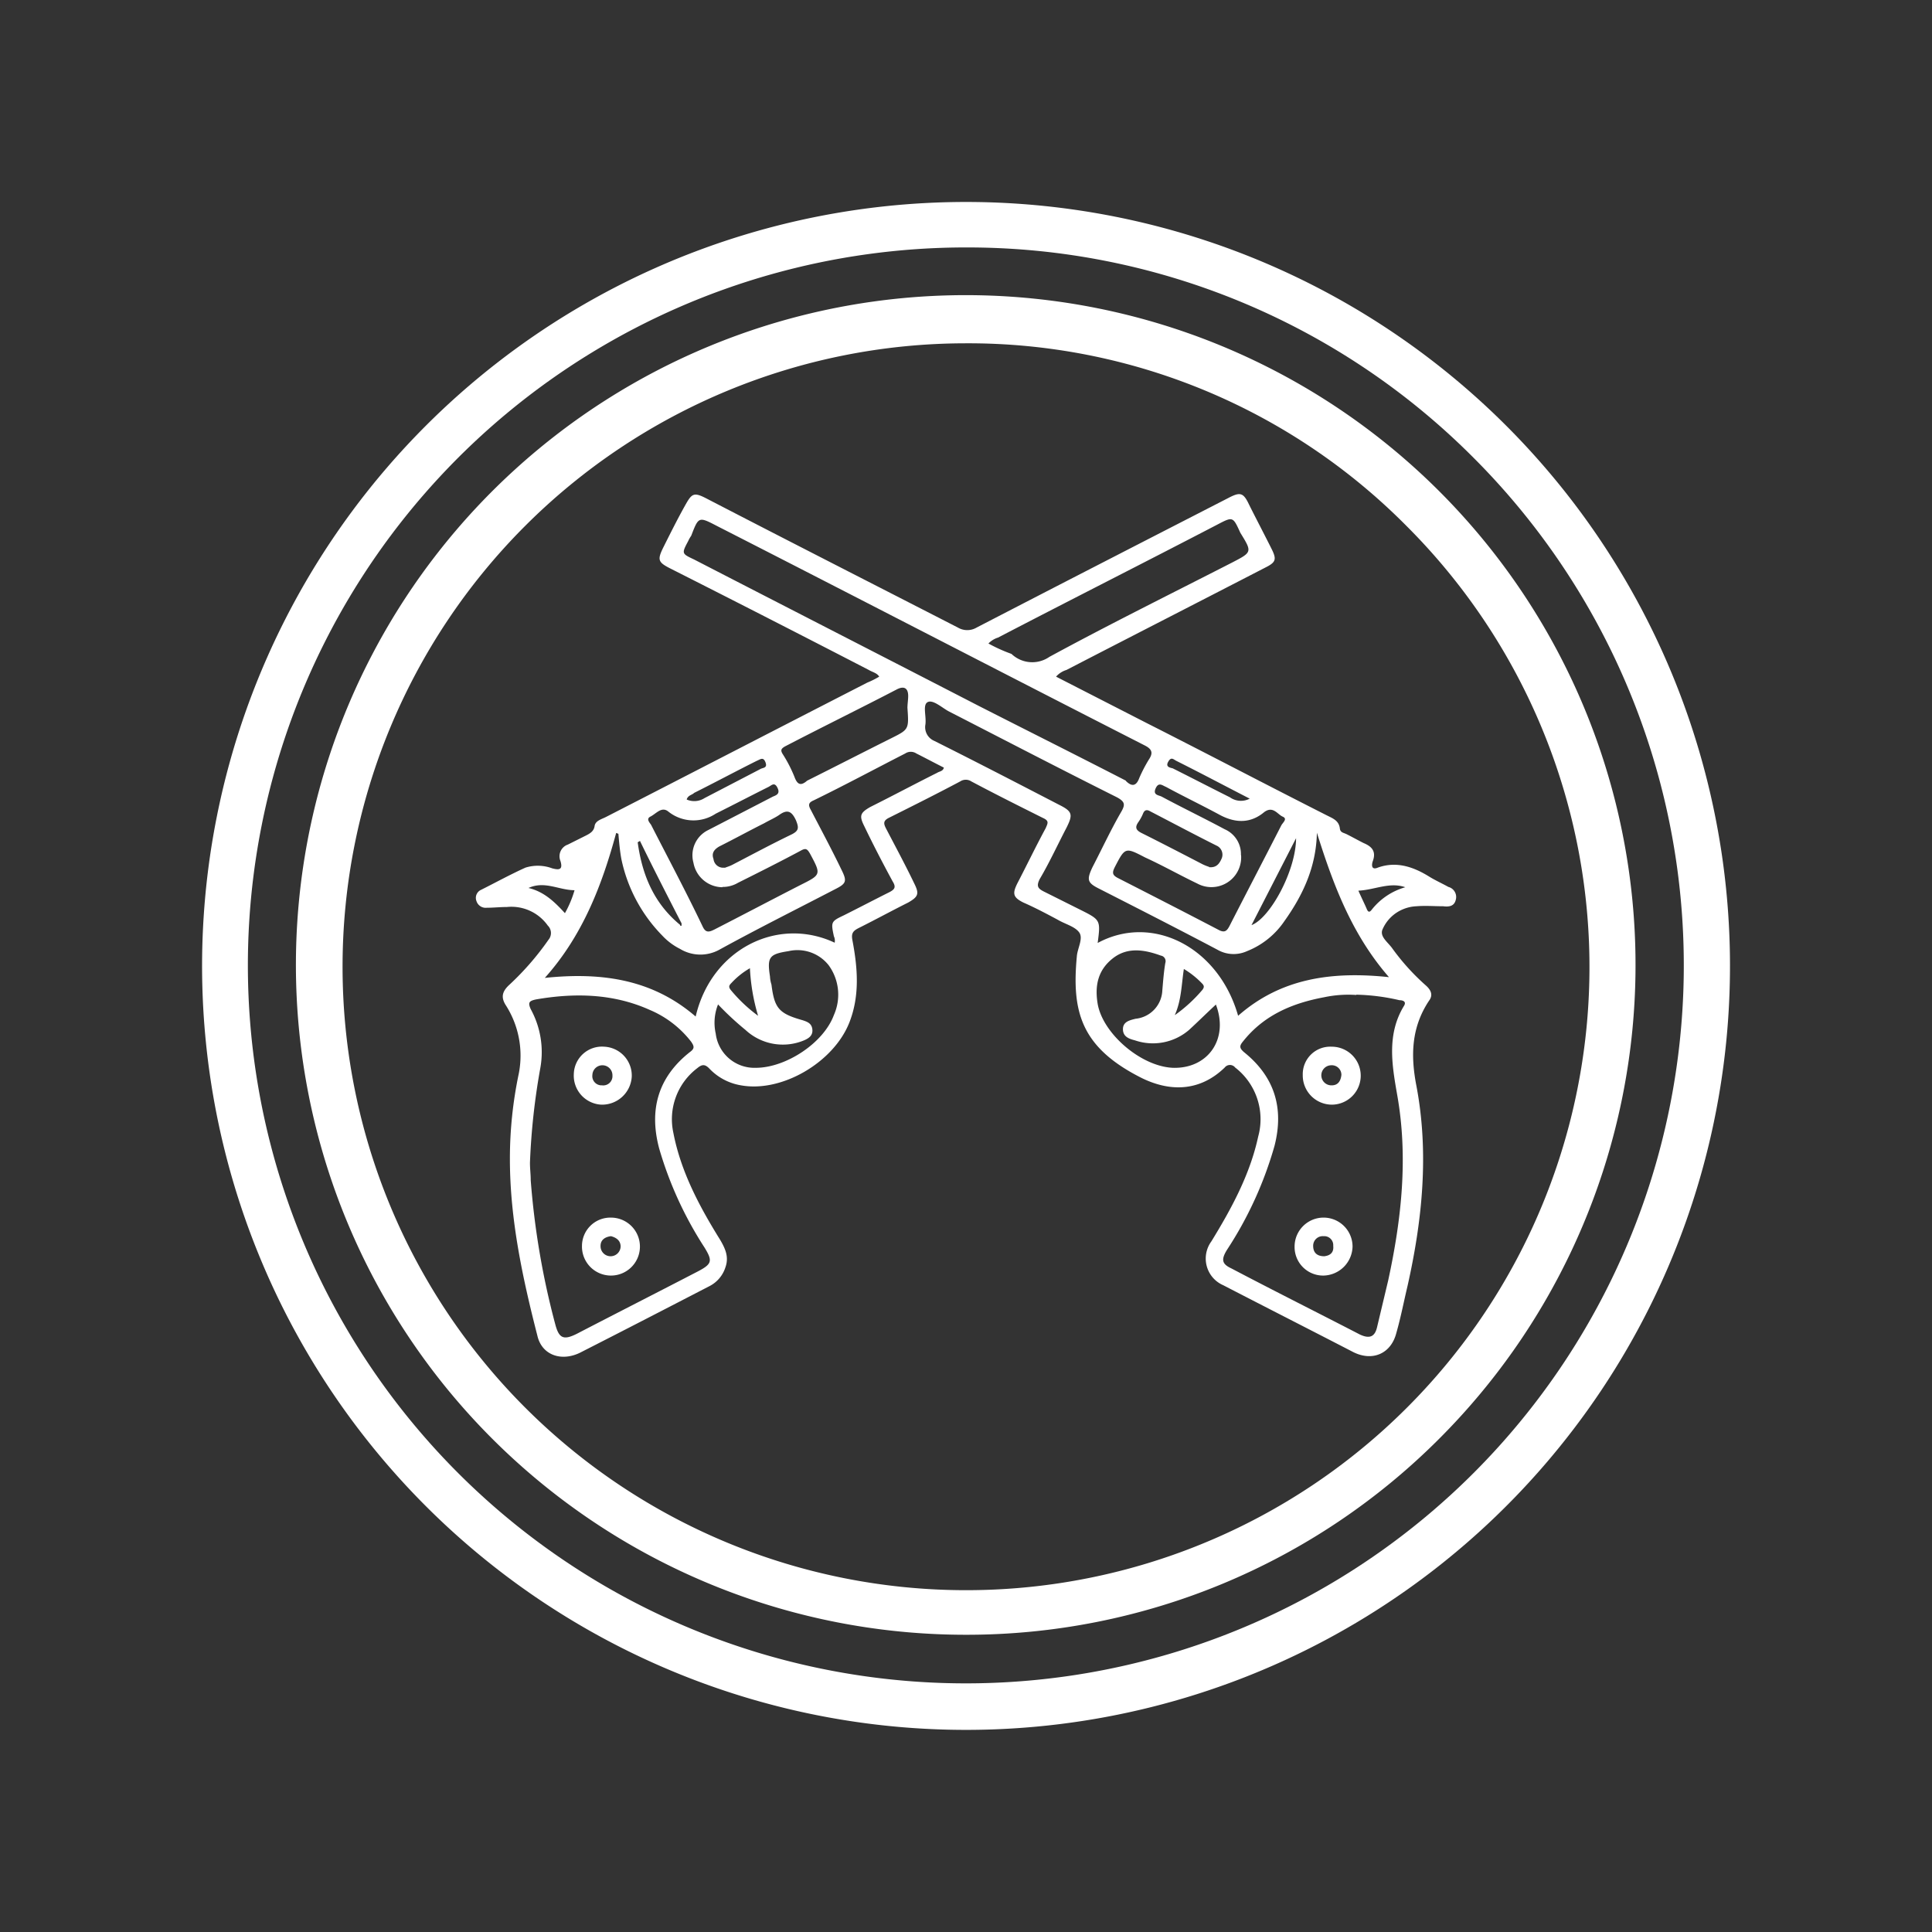
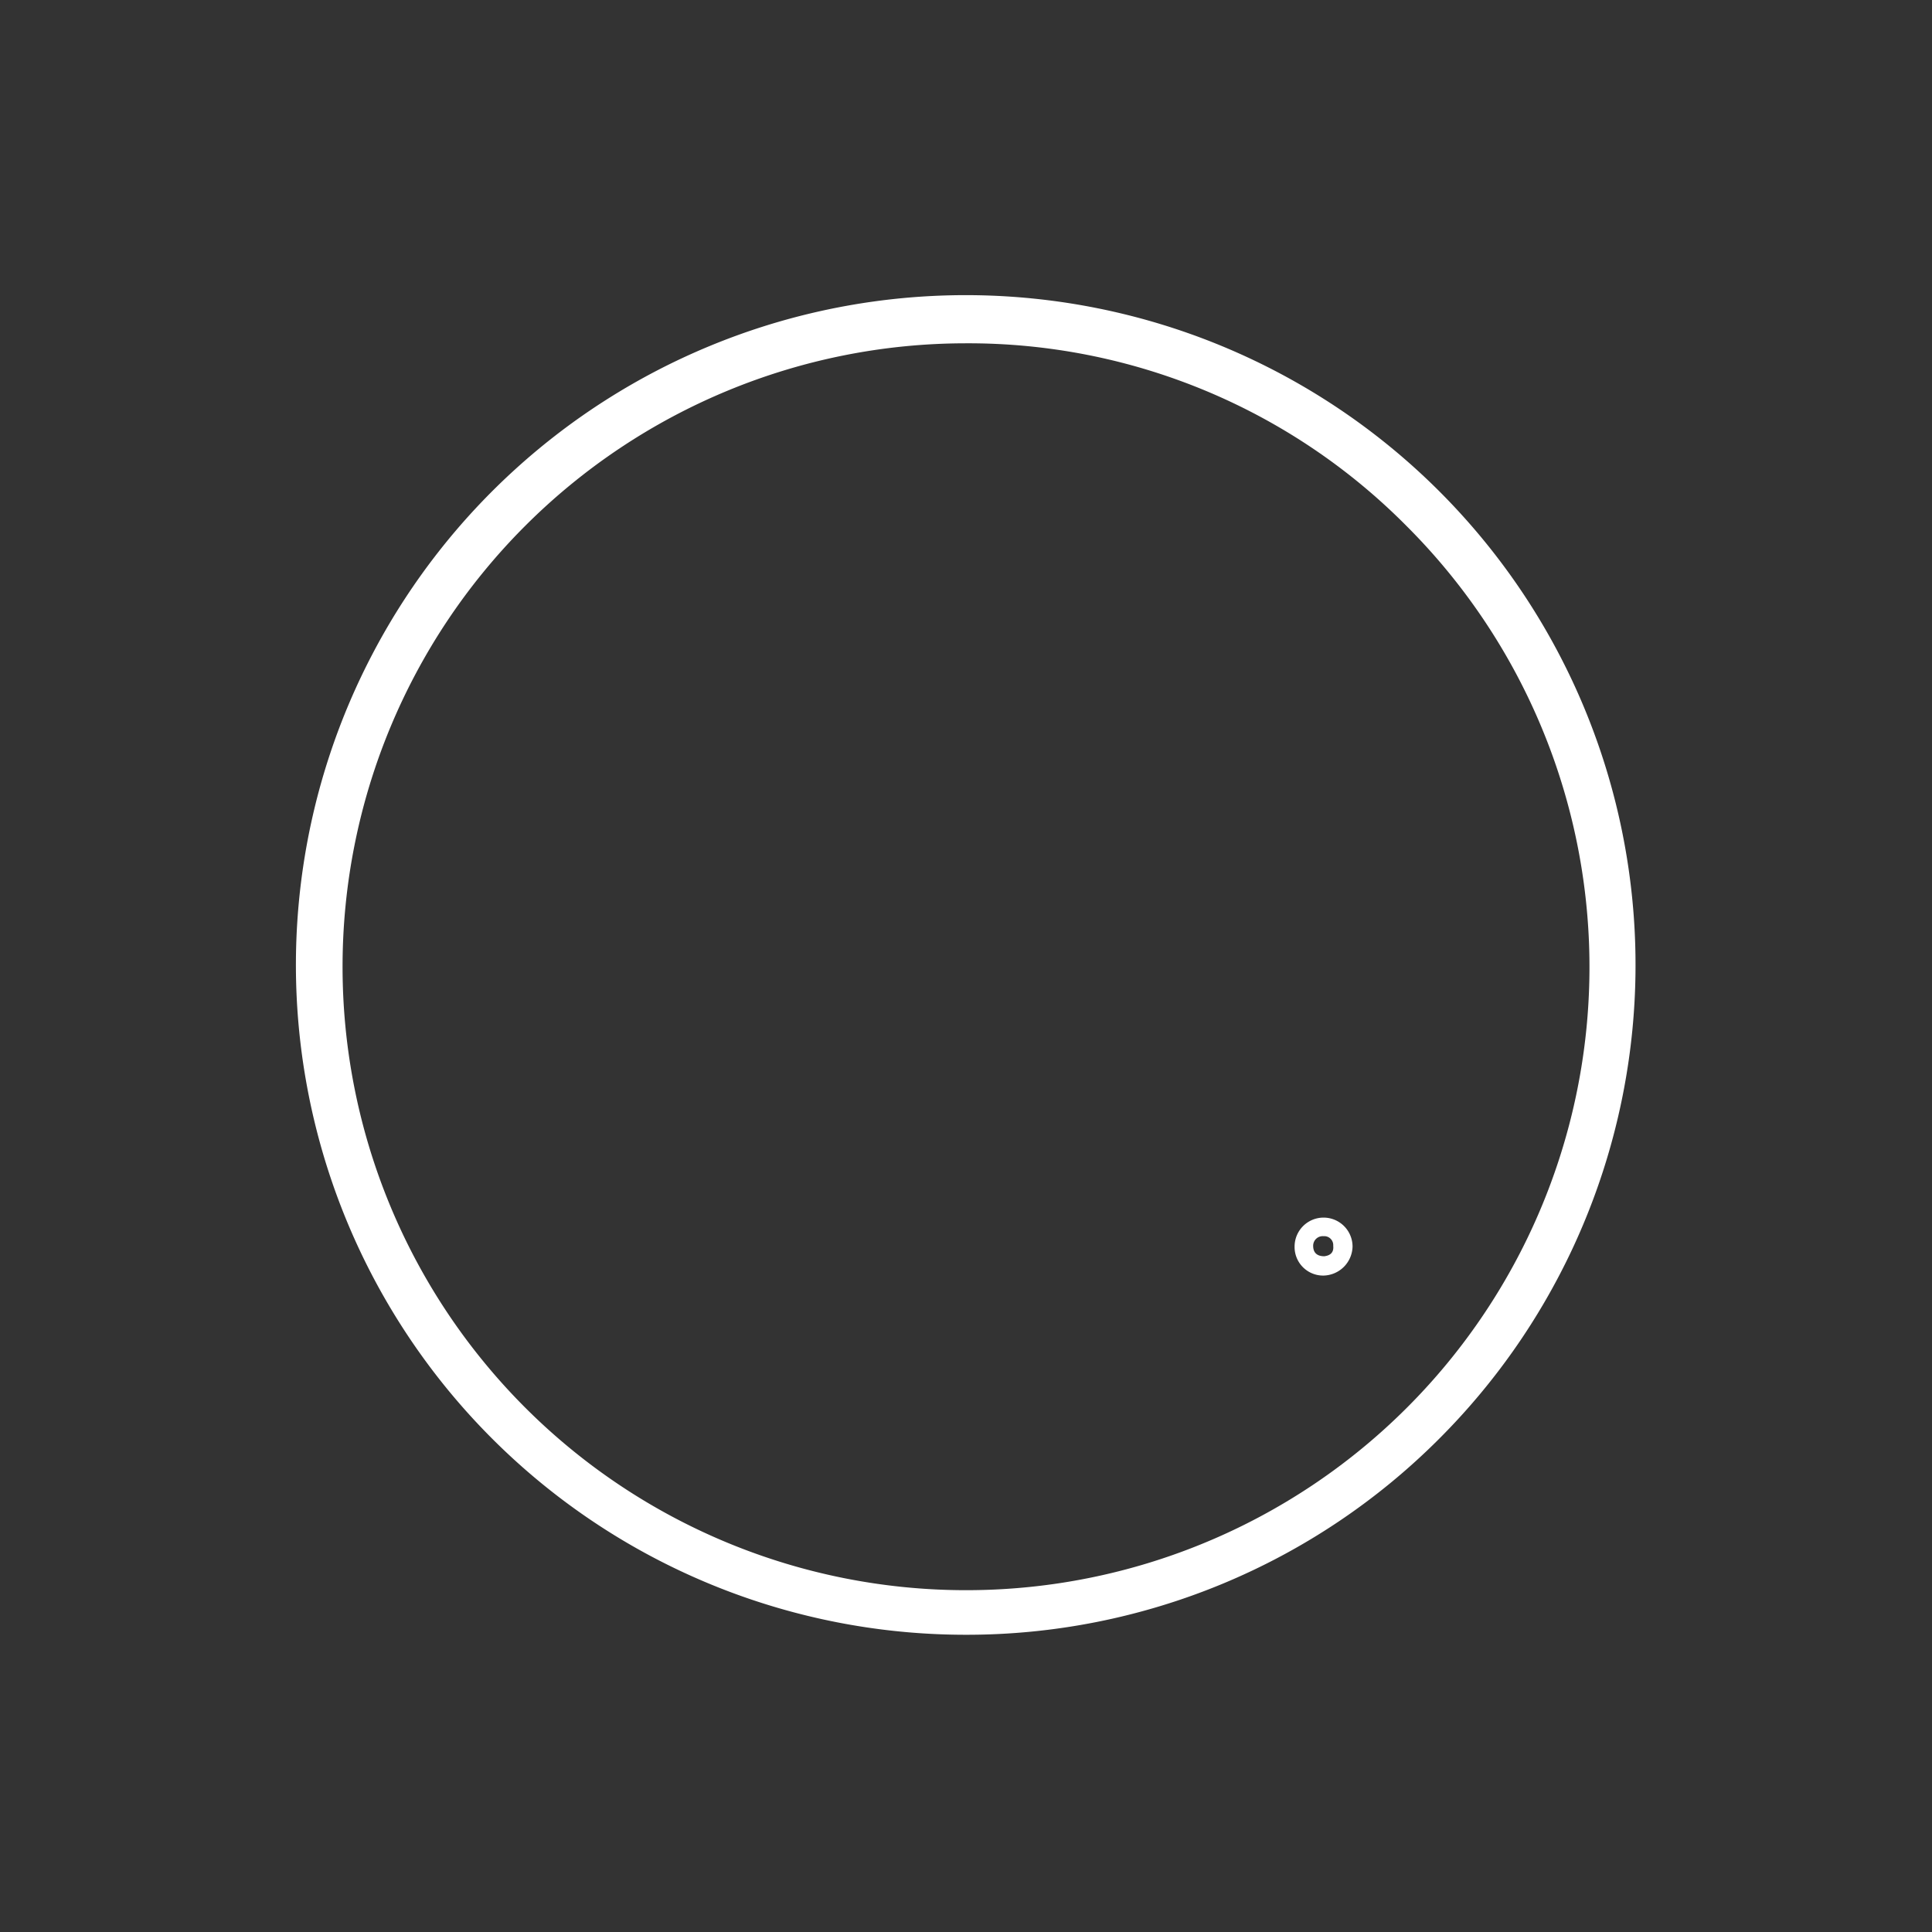
<svg xmlns="http://www.w3.org/2000/svg" id="Layer_1" data-name="Layer 1" viewBox="0 0 260 260">
  <rect x="0" y="0" width="260" height="260" fill="#333333" stroke="none" />
  <defs>
    <style>.cls-1{fill:#fff;}</style>
  </defs>
  <path id="Shape" class="cls-1" d="M130,220a90.14,90.14,0,1,1,63.7-26.4A89.83,89.83,0,0,1,130,220m0-173.8A83.9,83.9,0,0,0,130,214,83.86,83.86,0,0,0,189.3,70.8,83,83,0,0,0,130,46.2" />
-   <path id="Shape-2" data-name="Shape" class="cls-1" d="M130,232.8A102.81,102.81,0,0,1,57.3,57.3,102.81,102.81,0,1,1,130,232.8m0-199.5a96.62,96.62,0,1,0,68.3,28.3A96.07,96.07,0,0,0,130,33.3" />
-   <path class="cls-1" d="M118.32,91.06c-.3-.5-.9-.6-1.4-.9-8.9-4.6-17.7-9.1-26.6-13.6-1.8-.9-1.9-1.2-1-3s1.8-3.6,2.8-5.4,1.2-2,3.1-1c11.2,5.8,22.4,11.5,33.7,17.3a2.48,2.48,0,0,0,2.5,0c11.2-5.8,22.5-11.6,33.8-17.4,1.7-.9,2.1-.8,2.9.9,1,2,2,3.9,3,5.9.7,1.4.6,1.8-.8,2.5-8.9,4.6-17.9,9.2-26.8,13.8a3.07,3.07,0,0,0-1.4.9l12.3,6.3c8.1,4.1,16.1,8.3,24.2,12.4.8.4,1.6.7,1.7,1.8.1.5.5.5.9.7.8.4,1.5.8,2.3,1.2,1.2.5,1.7,1.2,1.2,2.5-.2.7,0,1.1.7.8,2.5-.9,4.8-.1,6.9,1.2.8.5,1.7.9,2.6,1.4a1.4,1.4,0,0,1,1,1.7c-.2.9-.9,1-1.7.9-1.2,0-2.4-.1-3.6,0a5.26,5.26,0,0,0-1.8.4,5.13,5.13,0,0,0-2.8,2.8c-.3.9.7,1.6,1.3,2.4a30.38,30.38,0,0,0,4.5,5c.7.6,1.1,1.3.5,2.1-2.4,3.6-2.5,7.4-1.7,11.5,1.7,9,.8,18-1.2,26.9-.5,2.1-.9,4.2-1.5,6.3-.7,2.8-3.2,3.9-5.8,2.6-5.8-3-11.7-6-17.5-9a3.91,3.91,0,0,1-1.6-5.9c2.7-4.4,5.2-9,6.3-14.1a8.79,8.79,0,0,0-3.1-9.3.89.89,0,0,0-1.4,0c-3.4,3.3-7.5,3.3-11.4,1.3-8-4.1-9.2-8.9-8.5-16.3.1-1.1.9-2.4.3-3.2s-1.9-1.1-2.9-1.7c-1.5-.8-3-1.6-4.6-2.3-1.4-.7-1.5-1.2-.8-2.6,1.3-2.5,2.5-5,3.8-7.4.3-.7.5-1-.4-1.4-3.2-1.6-6.4-3.2-9.6-4.9a1.36,1.36,0,0,0-1.5,0c-3.2,1.7-6.4,3.3-9.6,4.9-.8.4-.7.8-.4,1.4,1.3,2.5,2.6,4.9,3.8,7.4.7,1.4.6,1.8-.8,2.6-2.2,1.1-4.4,2.3-6.6,3.4-.8.4-1.1.7-.9,1.7.7,3.7,1,7.4-.4,11-2.1,5.4-9.1,9.5-14.6,8.5a7.56,7.56,0,0,1-4.3-2.3c-.6-.6-1-.5-1.6,0a8.62,8.62,0,0,0-3.2,8.7c1,5.2,3.5,9.9,6.3,14.4.7,1.2,1.2,2.3.7,3.7a4.3,4.3,0,0,1-2.1,2.5c-5.8,3-11.6,6-17.5,9-2.5,1.2-5.1.3-5.7-2.3-2-7.8-3.7-15.7-3.7-23.8a55.44,55.44,0,0,1,1.2-11.5,12.58,12.58,0,0,0-1.7-9.1c-.8-1.2-.5-2,.5-2.9a37.35,37.35,0,0,0,5.2-6,1.4,1.4,0,0,0-.1-1.9,6,6,0,0,0-5.5-2.5c-.9,0-1.8.1-2.7.1a1.3,1.3,0,0,1-1.4-.9,1.18,1.18,0,0,1,.6-1.5c2-1,4-2.1,6-3a5.57,5.57,0,0,1,3.6.1c.8.2,1.5.3,1.1-1a1.66,1.66,0,0,1,1-2.2l2.4-1.2c.6-.3,1.1-.6,1.2-1.3s.9-.9,1.5-1.2c11.7-6,23.5-12.1,35.2-18.1A11.88,11.88,0,0,0,118.32,91.06Zm-26.8,33.4c0,.1.1.2.2.1v-.3c-1.9-3.7-3.8-7.4-5.6-11.1-.1.1-.2.1-.3.2C86.42,117.76,88,121.56,91.52,124.46Zm17.1-19.4c3.8-1.9,7.5-3.8,11.3-5.7,2.4-1.2,2.4-1.2,2.2-4.1,0-.5.1-1.1.1-1.6,0-1-.5-1.4-1.5-.9-5,2.6-10.1,5.1-15.1,7.7-.5.3-.6.5-.3,1a18.19,18.19,0,0,1,1.6,3.1C107.32,105.66,107.82,105.76,108.62,105.06ZM136.12,88a4.05,4.05,0,0,0,5.1.4c8.1-4.4,16.4-8.5,24.6-12.7,2.7-1.4,2.7-1.4,1.1-4-1-2.2-1-2.2-3.1-1.1-9.8,5.1-19.7,10.1-29.5,15.2a3.07,3.07,0,0,0-1.3.8A21.19,21.19,0,0,0,136.12,88Zm15.4,17.1c.8.8,1.4.7,1.8-.4a19.65,19.65,0,0,1,1.3-2.5c.6-.9.4-1.4-.6-1.9-19.2-9.8-38.3-19.7-57.5-29.5-2.5-1.3-2.5-1.3-3.5,1.3a4.35,4.35,0,0,0-.4.7c-.9,1.7-.9,1.7.8,2.5,12.8,6.6,25.5,13.1,38.3,19.7C138.32,98.36,144.92,101.66,151.52,105.06Zm-80.2,51.4c0,.8.1,1.5.1,2.3a106.33,106.33,0,0,0,3.3,19.4c.5,1.9,1.1,2.2,2.9,1.3,5.4-2.8,10.9-5.6,16.3-8.4,1.9-1,2-1.4.9-3.2a50.11,50.11,0,0,1-6.1-13.3c-1.4-5.2-.2-9.6,4.1-13,.7-.5.6-.8.2-1.4a13.85,13.85,0,0,0-5.6-4.3c-4.9-2.2-10.1-2.3-15.3-1.4-.9.2-1.1.4-.7,1.3a12.05,12.05,0,0,1,1.3,7.9A91.12,91.12,0,0,0,71.32,156.46Zm111.2-22.6a15.6,15.6,0,0,0-4.3.3c-4.3.8-8.1,2.4-10.9,5.9-.5.6-.6.9.1,1.5,4.1,3.3,5.4,7.5,4.1,12.6a50.79,50.79,0,0,1-6.4,14c-.8,1.3-.7,1.9.6,2.5,5.7,3,11.5,5.9,17.3,8.9,1.3.6,2,.3,2.3-1l1.5-6.3c1.8-8.3,2.7-16.6,1.2-25-.7-4-1.4-8.1.9-11.9.4-.6-.1-.8-.6-.8A27.88,27.88,0,0,0,182.52,133.86Zm-5.3-21.8c-.1,4.6-1.9,8.4-4.4,11.9a10.91,10.91,0,0,1-5,4,4.36,4.36,0,0,1-4-.2c-5.3-2.8-10.6-5.5-15.9-8.2-1.6-.8-1.7-1.2-.9-2.9,1.3-2.5,2.5-5.1,3.9-7.5.5-.9.5-1.3-.6-1.9-7.6-3.8-15.1-7.7-22.7-11.6-.9-.5-2.1-1.6-2.8-1.2s-.1,2-.3,3.1a2,2,0,0,0,1.2,2.1c5.6,2.8,11.2,5.7,16.8,8.6,1.8.9,1.9,1.3,1,3.1-1.2,2.3-2.3,4.7-3.6,6.9-.5,1-.2,1.3.6,1.7l4.8,2.4c2.8,1.4,2.8,1.4,2.4,4.5,7.4-4,16.3.6,18.9,9.8,5.8-5.1,12.7-6,20.3-5.2C181.92,125.76,179.42,119.06,177.22,112.06Zm-64.9,14.8a1.41,1.41,0,0,0-.1-.9c-.4-1.9-.4-2,1.3-2.8,2-1,4.1-2.1,6.1-3.1.8-.4,1-.7.5-1.5-1.3-2.4-2.6-4.9-3.8-7.4-.7-1.4-.6-1.8.8-2.6,3-1.5,6-3.1,9-4.6.3-.2.8-.2.9-.7-1.2-.6-2.5-1.3-3.7-1.9a1.36,1.36,0,0,0-1.5,0c-4.1,2.1-8.2,4.3-12.3,6.3-.7.3-.8.6-.4,1.3,1.4,2.7,2.8,5.3,4.1,8,.8,1.6.7,1.9-.9,2.7-5.2,2.7-10.4,5.3-15.5,8.1a5.28,5.28,0,0,1-5.3-.1,8.4,8.4,0,0,1-2.4-1.8,20.75,20.75,0,0,1-5.5-10.3c-.2-1.1-.3-2.2-.4-3.4-.1,0-.2-.1-.3-.1-1.9,7-4.5,13.8-9.6,19.5,7.7-.8,14.5.2,20.3,5.2C95.72,127.76,104.62,123.26,112.32,126.86Zm54.7-11.8a4,4,0,0,1-5.9,3.8c-2.3-1.1-4.6-2.4-7-3.5-2.7-1.4-2.7-1.4-4.1,1.3-.4.8-.3,1.1.5,1.5,4.5,2.3,9,4.6,13.4,6.9.9.5,1.2.2,1.6-.6,2.3-4.5,4.6-8.9,6.9-13.4.2-.4.9-.9.2-1.2s-1.3-1.5-2.5-.6c-1.8,1.5-3.8,1.5-5.9.4-2.4-1.3-4.9-2.5-7.3-3.8-.5-.2-1-.7-1.4.2s.4.9.8,1.1c2.8,1.5,5.7,2.9,8.5,4.4A3.64,3.64,0,0,1,167,115.06Zm-69.8,4.3a4,4,0,0,1-3.9-3.3,3.77,3.77,0,0,1,2-4.4l8.7-4.5c.5-.2,1-.4.6-1.2s-.8-.3-1.2-.1c-2.4,1.2-4.7,2.4-7.1,3.6a5.41,5.41,0,0,1-6.4-.3c-.9-.7-1.6.3-2.4.7-.6.3-.1.8.1,1.1,2.3,4.5,4.7,9,6.9,13.6.4.9.8.9,1.6.5,3.9-2,7.7-4,11.6-6,2.8-1.4,2.8-1.4,1.3-4.2-.4-.7-.6-.8-1.3-.4-2.8,1.5-5.6,2.9-8.4,4.3A4,4,0,0,1,97.22,119.36Zm66.4,15.8c-1.3,1.2-2.4,2.3-3.6,3.4a7.45,7.45,0,0,1-7.3,1.4c-.8-.2-1.6-.5-1.6-1.5s.9-1.2,1.7-1.4a4,4,0,0,0,3.6-3.8c.1-1.2.2-2.5.4-3.7a.76.76,0,0,0-.6-1c-2.2-.8-4.5-1.2-6.5.4s-2.4,3.7-2,6.1c.7,4,5.8,8.4,10.1,8.6C162.52,143.86,165.42,139.86,163.62,135.16Zm-67,0a6.65,6.65,0,0,0-.3,3.9,5.24,5.24,0,0,0,5.4,4.6c4,0,9.1-3.3,10.5-7.1a6.73,6.73,0,0,0-.7-6.7,5.35,5.35,0,0,0-5.4-1.9c-2.6.4-2.9.8-2.5,3.4a4.25,4.25,0,0,0,.2,1.1c.4,3.2,1,3.9,4.2,4.8.6.2,1.2.4,1.3,1.2s-.4,1.2-1.1,1.5a7.39,7.39,0,0,1-7.9-1.4A40.31,40.31,0,0,1,96.62,135.16Zm.9-18.4c.2-.1.6-.2,1-.4,2.7-1.4,5.3-2.8,8-4.1,1-.5,1-.9.6-1.9-.6-1.3-1.2-1.5-2.3-.7-.6.4-1.3.7-2,1.1-2,1-4,2.1-6,3.1-.7.4-1.1.9-.8,1.7A1.31,1.31,0,0,0,97.52,116.76Zm65.2-.1c1,.1,1.4-.5,1.7-1.2a1.33,1.33,0,0,0-.7-1.7c-3-1.5-6-3.1-8.9-4.6-.5-.3-.8-.2-1,.3a6,6,0,0,1-.6,1.1c-.5.7-.4,1.1.4,1.5,2.8,1.4,5.5,2.8,8.2,4.2A6.31,6.31,0,0,0,162.72,116.66Zm11.7-3.9-6,11.7C170.92,123.56,174.42,117.16,174.42,112.76Zm-6.2-5.3c-3.5-1.8-6.7-3.5-9.9-5.1-.4-.2-.7-.6-1.1.1s.2.8.6.9c2.6,1.3,5.1,2.6,7.7,3.9A2.56,2.56,0,0,0,168.22,107.46Zm-75.8.1a2.55,2.55,0,0,0,2.4-.2l7.5-3.9c.3-.2,1-.1.7-.9s-.7-.4-1.2-.2c-2.8,1.4-5.6,2.9-8.4,4.3C93.12,107,92.62,107,92.42,107.56Zm8.5,22.7a10.44,10.44,0,0,0-2.5,2c-.3.3-.4.5-.1.9a20.47,20.47,0,0,0,3.7,3.5A26.78,26.78,0,0,1,100.92,130.26Zm57.2,6.3a19.94,19.94,0,0,0,3.7-3.4c.3-.4.2-.6-.1-.9a11.83,11.83,0,0,0-2.4-1.9C159,132.46,159,134.56,158.12,136.56Zm24.7-16.7c.4.9.8,1.7,1.1,2.4.2.5.4.5.7.1a8.79,8.79,0,0,1,4.5-3C187,118.66,185,119.76,182.82,119.86Zm-106.8,3a14.43,14.43,0,0,0,1.3-3.1c-2.1,0-4-1.3-6.2-.3C73.22,120,74.62,121.36,76,122.86Z" />
-   <path class="cls-1" d="M82.22,163.86a3.9,3.9,0,1,1-3.9,3.8A3.82,3.82,0,0,1,82.22,163.86Zm0,2.5c-.8.1-1.4.5-1.4,1.3a1.35,1.35,0,0,0,2.7.1C83.52,167,83,166.56,82.22,166.36Z" />
-   <path class="cls-1" d="M77.22,144.56a3.79,3.79,0,0,1,4.1-3.7,3.89,3.89,0,0,1,3.7,4,4,4,0,0,1-4.1,3.8A3.91,3.91,0,0,1,77.22,144.56Zm3.8,1.5a1.24,1.24,0,0,0,1.4-1.3,1.35,1.35,0,1,0-2.7-.1A1.24,1.24,0,0,0,81,146.06Z" />
  <path class="cls-1" d="M174.22,167.76a3.9,3.9,0,0,1,7.8,0,4,4,0,0,1-3.9,3.9A3.84,3.84,0,0,1,174.22,167.76Zm4,1.3c.8-.1,1.3-.5,1.2-1.4a1.21,1.21,0,0,0-1.3-1.3,1.29,1.29,0,0,0-1.4,1.3C176.72,168.56,177.22,169.06,178.22,169.06Z" />
-   <path class="cls-1" d="M179.22,140.86a3.9,3.9,0,1,1,0,7.8,3.93,3.93,0,0,1-3.9-4A3.7,3.7,0,0,1,179.22,140.86Zm1.3,3.8a1.29,1.29,0,0,0-1.4-1.3,1.35,1.35,0,1,0,.1,2.7C180,146.06,180.42,145.56,180.52,144.66Z" />
</svg>